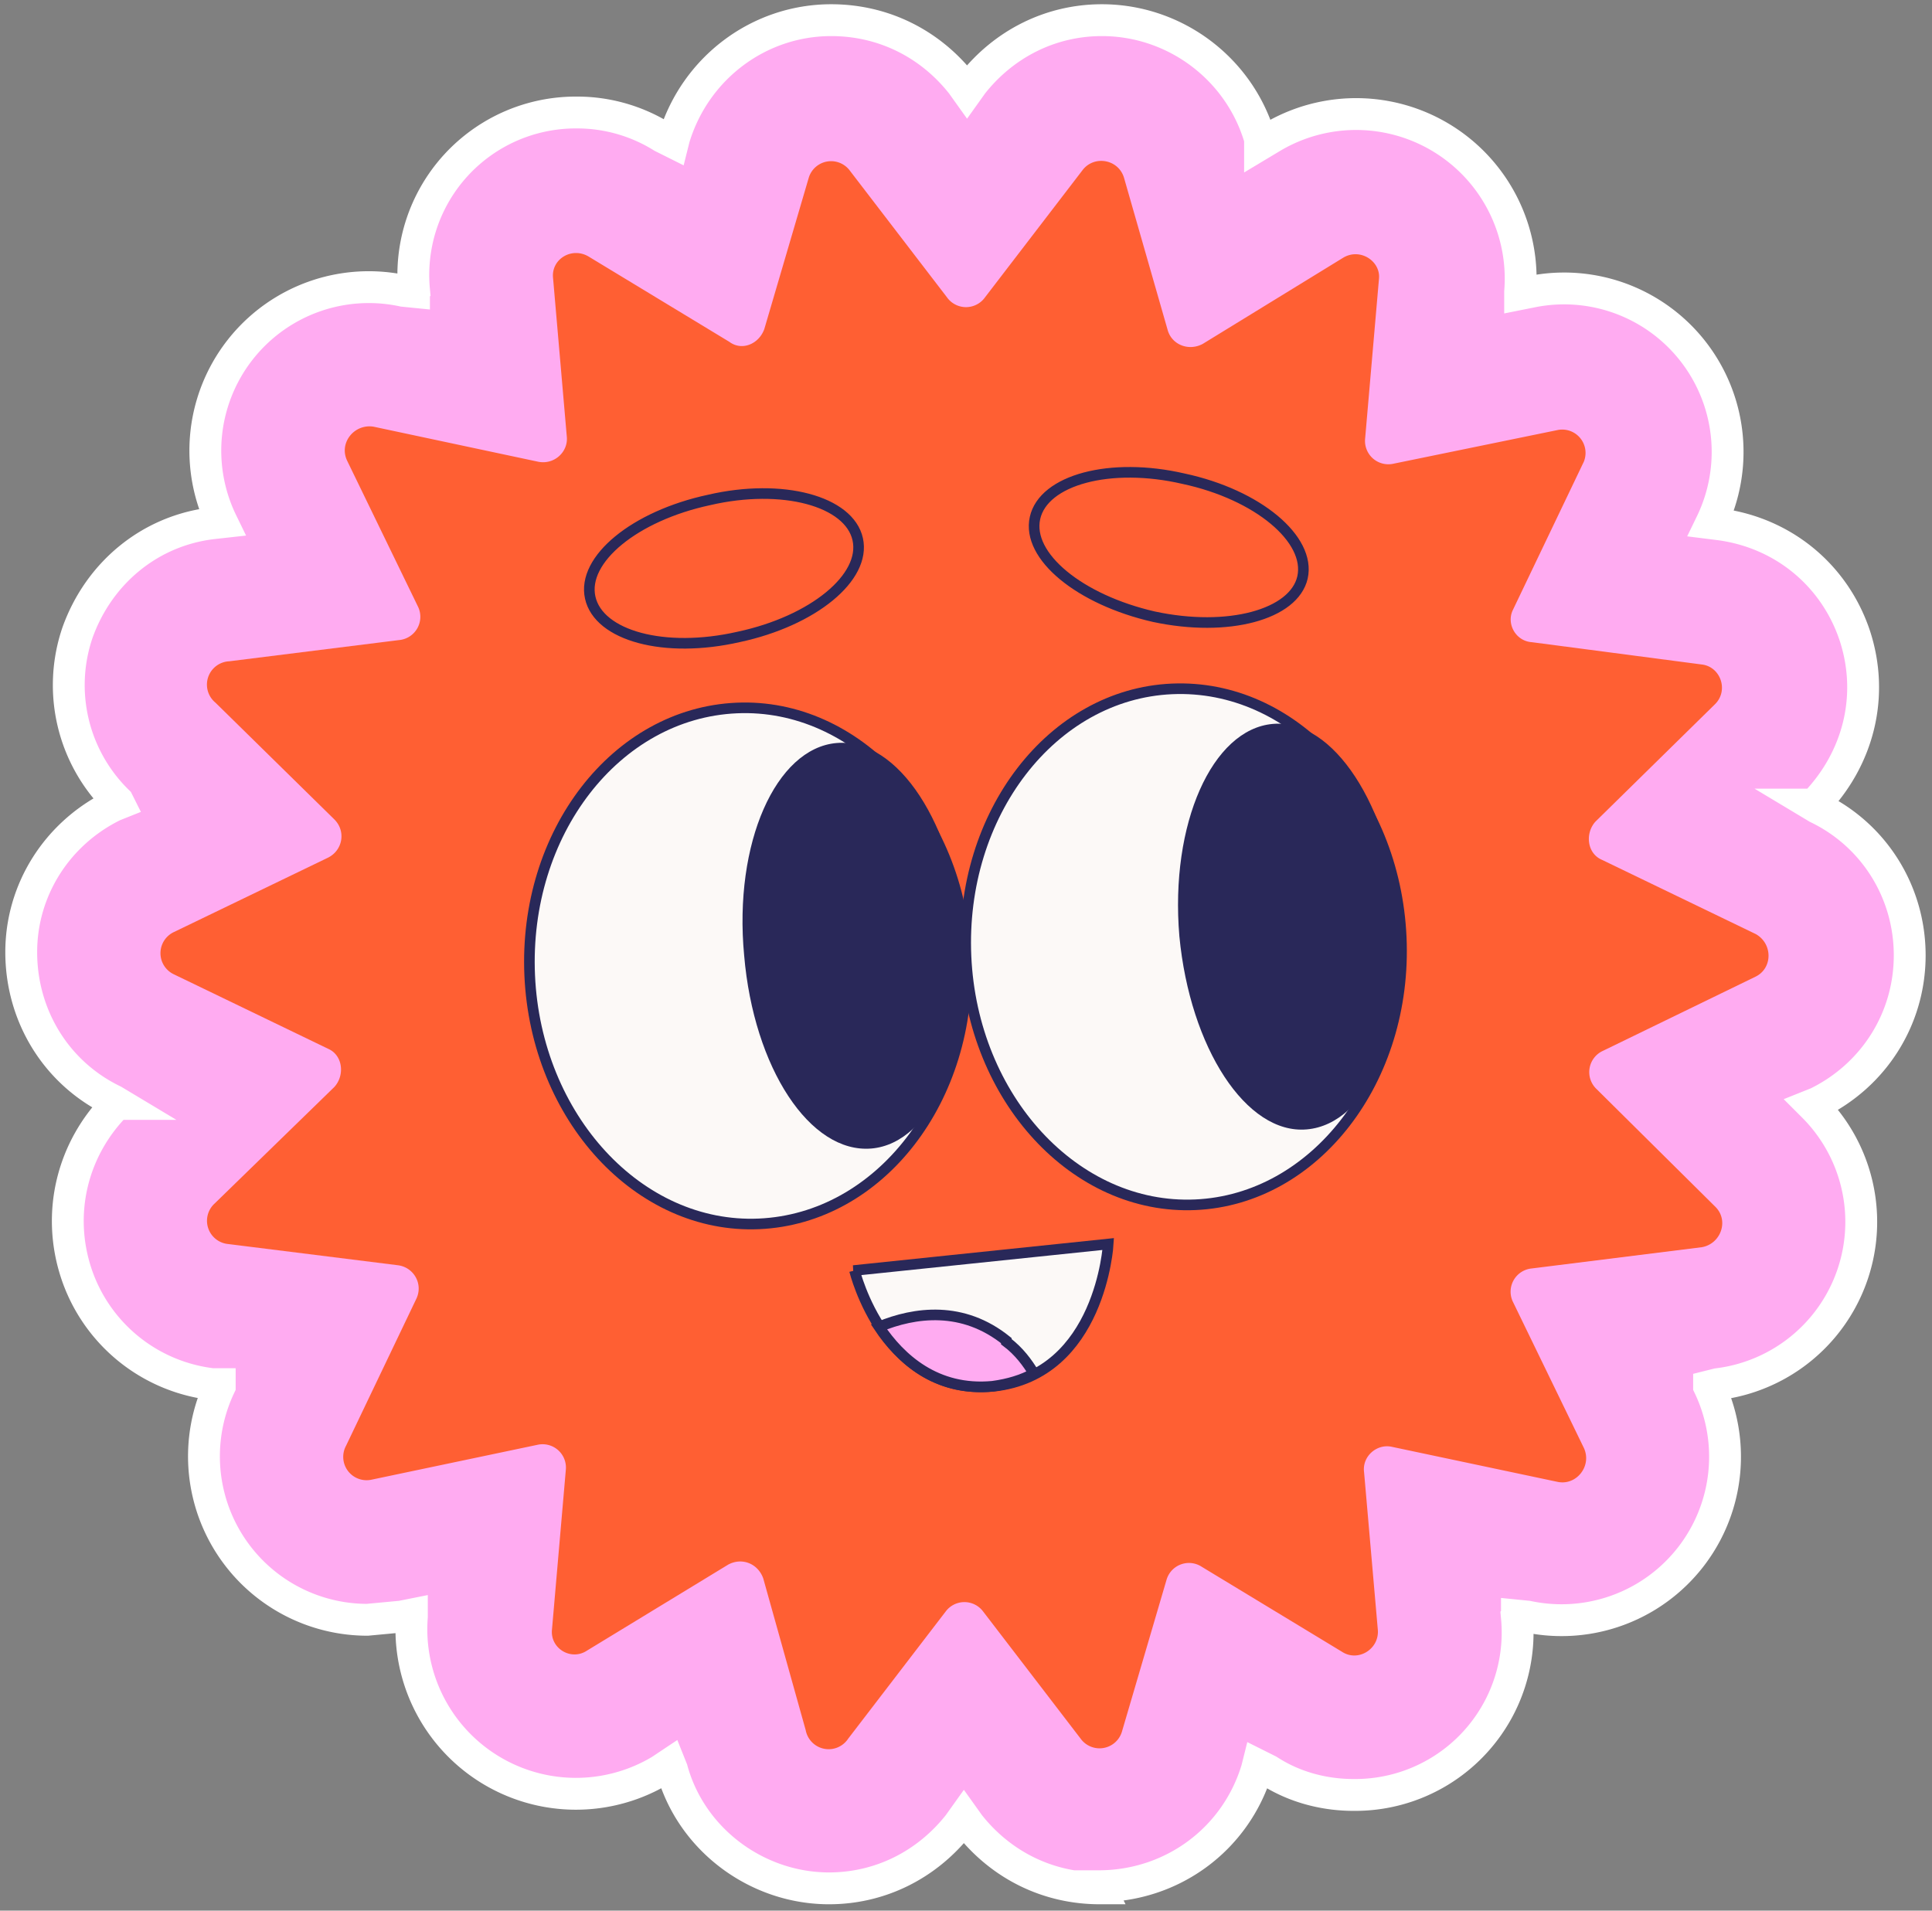
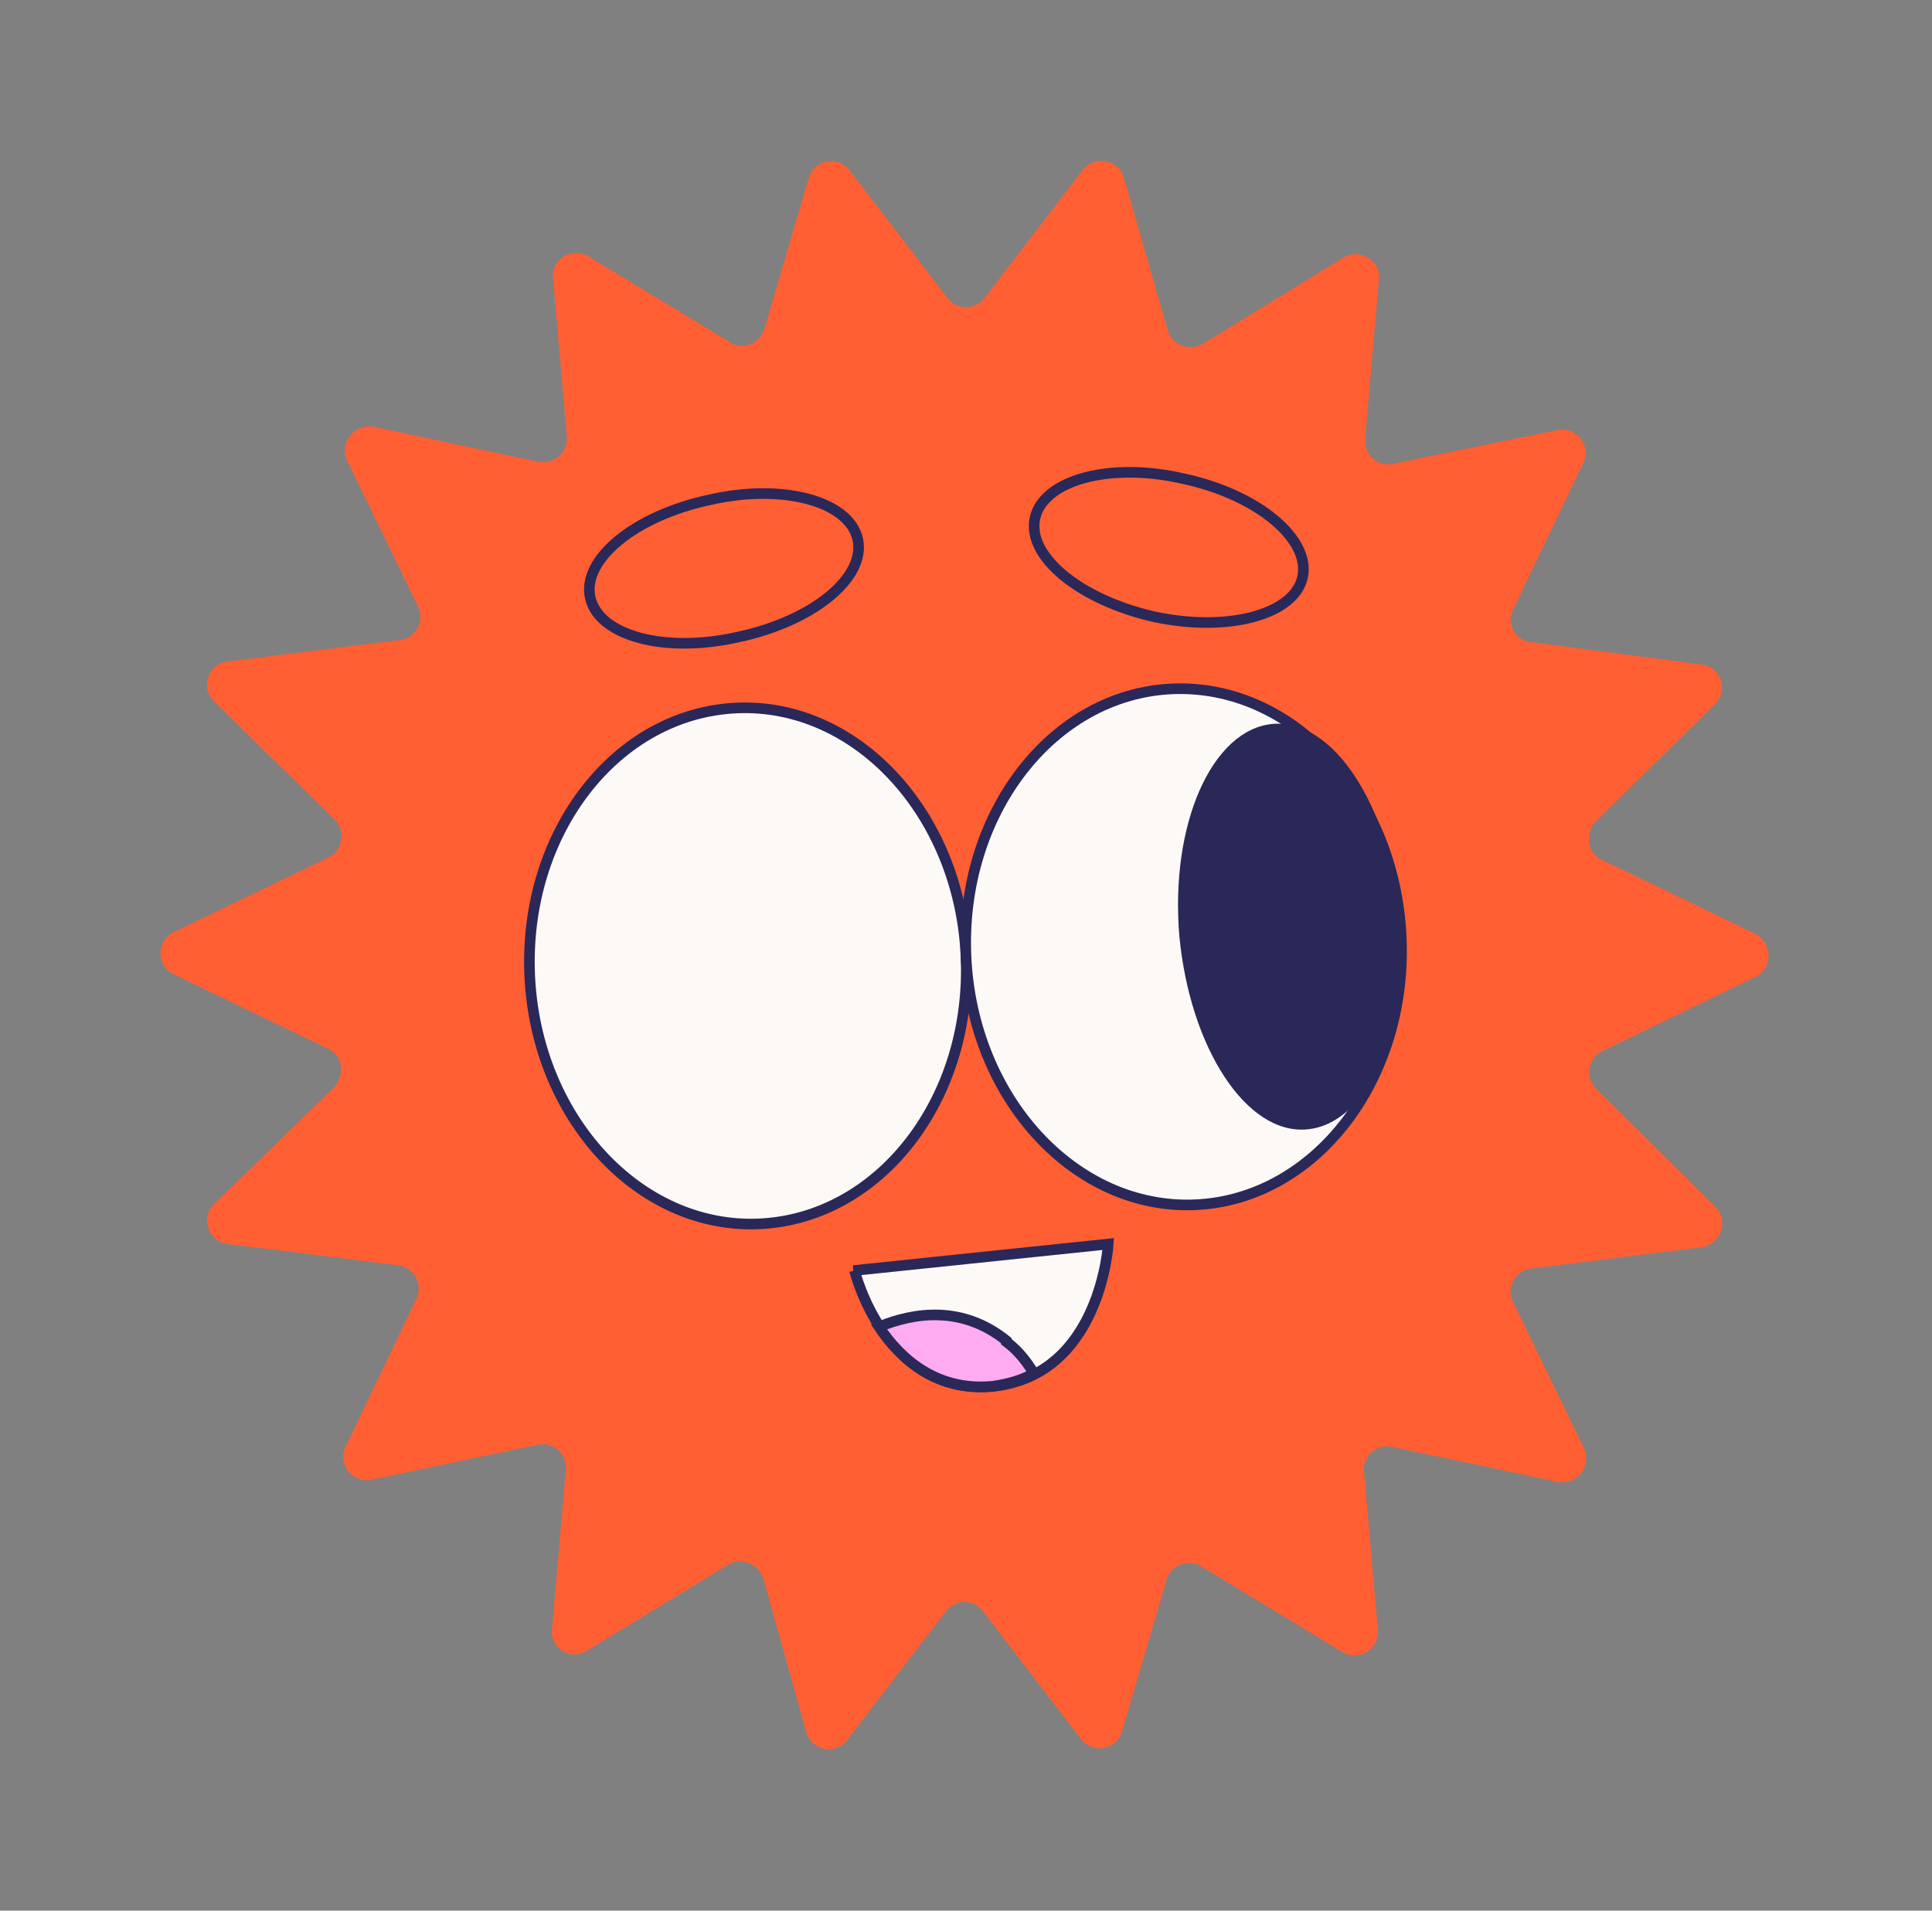
<svg xmlns="http://www.w3.org/2000/svg" width="182" height="180" fill="none">
  <rect width="100%" height="100%" fill="#808080" stroke="none" />
-   <path d="M103.6 177.9c-4.9 0-9.3-2.2-12.3-6l-.5-.7-.5.7c-3 3.8-7.4 6-12.2 6-6.8 0-13-4.6-14.8-11.2l-.2-.5-.9.6a15.5 15.5 0 0 1-23.4-14.5v-.2l-1 .2-3.2.3a15.4 15.4 0 0 1-13.9-22v-.2H20A15.4 15.4 0 0 1 7.2 120c-1.9-5.7-.4-11.8 3.8-16h.2l-.5-.3c-5.4-2.6-8.7-8-8.7-14 0-5.9 3.4-11.2 8.7-13.8l.5-.2-.1-.2a15.3 15.3 0 0 1-3.8-15.9C9.3 54 14.1 50 20 49.3l.9-.1A15.4 15.4 0 0 1 38 27.4l1 .1v-.2a15.3 15.3 0 0 1 15.4-16.7c2.8 0 5.6.8 8 2.3l1 .5.1-.4c2-6.6 8-11.1 14.8-11.1 4.9 0 9.3 2.2 12.3 6l.5.7.5-.7c3-3.8 7.4-6 12.2-6 6.9 0 13 4.6 14.9 11.2v.5l1-.6a15.5 15.5 0 0 1 23.5 14.5v.2l1-.2a15.4 15.4 0 0 1 17 21.8l.8.1c6 .8 10.8 4.8 12.7 10.4 1.9 5.7.4 11.7-3.8 16h-.2l.5.3c5.4 2.6 8.7 8 8.7 13.9 0 6-3.4 11.3-8.7 13.9l-.5.2.1.1a15.4 15.4 0 0 1-9 26.2l-.8.2a15.4 15.4 0 0 1-17.1 21.7l-1-.1v.2a15.3 15.3 0 0 1-15.4 16.7c-2.9 0-5.7-.8-8-2.3l-1-.5-.1.4c-2 6.6-8 11-14.9 11Z" fill="#FFABF1" stroke="#fff" stroke-width="3" stroke-miterlimit="10" />
  <path d="m146.7 139.6-15.6-3.3c-1.4-.3-2.8.9-2.6 2.4l1.3 14.9c.1 1.8-1.9 3-3.4 2l-13.2-8a2.2 2.2 0 0 0-3.3 1.2l-4.2 14.3a2.2 2.2 0 0 1-3.9.7l-9.2-12a2.2 2.2 0 0 0-3.5 0l-9.2 12a2.2 2.2 0 0 1-4-.8l-4-14.3c-.5-1.4-2-2-3.3-1.3l-13.3 8.1c-1.5 1-3.5-.2-3.3-2l1.3-15a2.2 2.2 0 0 0-2.6-2.4L35 139.4a2.2 2.2 0 0 1-2.4-3.2l6.6-13.8c.7-1.4-.2-3-1.7-3.2l-16-2a2.2 2.2 0 0 1-1.3-3.8l11.3-11c1-1.1.8-3-.6-3.6l-14.5-7a2.2 2.2 0 0 1 0-4l14.5-7c1.4-.7 1.7-2.5.6-3.6l-11.2-11a2.2 2.2 0 0 1 1.3-3.9l16-2a2.2 2.2 0 0 0 1.8-3.1l-6.7-13.8c-.8-1.7.7-3.5 2.5-3.2l15.5 3.3c1.5.3 2.8-.9 2.7-2.3l-1.3-15c-.2-1.8 1.8-3 3.4-2l13.2 8c1.2.9 2.8.2 3.3-1.2l4.2-14.3A2.2 2.2 0 0 1 80 16l9.2 12a2.2 2.2 0 0 0 3.6 0l9.2-12c1.1-1.4 3.4-1 3.9.8l4.1 14.3c.4 1.4 2 2 3.3 1.3l13.2-8.1c1.6-1 3.6.3 3.4 2l-1.3 15a2.2 2.2 0 0 0 2.6 2.4l15.6-3.2a2.2 2.2 0 0 1 2.4 3l-6.7 14c-.6 1.3.3 2.9 1.8 3l16 2.1c1.8.2 2.6 2.5 1.2 3.8l-11.2 11c-1 1.1-.8 3 .6 3.6l14.5 7c1.6.9 1.6 3.2 0 4L151 99a2.2 2.2 0 0 0-.6 3.6l11.2 11.1c1.3 1.3.5 3.5-1.3 3.8l-16 2a2.2 2.2 0 0 0-1.8 3.1l6.7 13.8c.8 1.7-.7 3.6-2.5 3.2Z" fill="#FF5F33" />
  <path d="M91 90.1c.6 13.4-8.1 24.7-19.5 25.2-11.3.5-21-10-21.6-23.4-.6-13.4 8.1-24.7 19.5-25.2 11.3-.5 21 10 21.6 23.4Z" fill="#FCF9F7" stroke="#292859" stroke-miterlimit="10" />
-   <path d="M90.8 88.2c1 10.6-3 19.5-8.7 20-5.8.5-11.1-7.6-12-18.2-1-10.6 3-19.5 8.7-20 5.8-.5 11.1 7.7 12 18.2Z" fill="#292859" />
  <path d="M112.6 113.5c11.3-.5 20-11.8 19.4-25.2-.6-13.4-10.2-23.9-21.6-23.4-11.3.5-20 11.8-19.4 25.2.6 13.4 10.3 23.9 21.6 23.4Z" fill="#FCF9F7" stroke="#292859" stroke-miterlimit="10" />
  <path d="M123.1 106.4c5.8-.5 9.7-9.4 8.8-20-1-10.5-6.3-18.7-12-18.2s-9.7 9.4-8.8 20c1 10.5 6.3 18.7 12 18.2Z" fill="#292859" />
  <path d="m80.4 119.7 24-2.5s-.7 12.3-10.8 13.4c-10.2 1-13.1-10.9-13.1-10.9Z" fill="#FCF9F7" stroke="#292859" stroke-miterlimit="10" />
  <path d="M94.8 126.3c-4.1-3.3-8.6-2.7-12-1.3 2 3 5.4 6.1 10.7 5.6 1.5-.2 2.8-.6 3.9-1.2-.6-1-1.4-2.1-2.6-3Z" fill="#FFABF1" stroke="#292859" stroke-miterlimit="10" />
  <path d="M122.7 54.4c-.8 3.5-7 5.2-14 3.7-7-1.6-12-5.7-11.2-9.3.8-3.6 7.1-5.3 14-3.7 7 1.5 12 5.7 11.2 9.3ZM55.6 56.3c.8 3.6 7 5.3 14 3.7 7-1.5 12-5.6 11.2-9.2-.8-3.6-7.1-5.3-14-3.7-7 1.5-12 5.6-11.2 9.2Z" fill="#FF5F33" stroke="#292859" stroke-miterlimit="10" />
</svg>